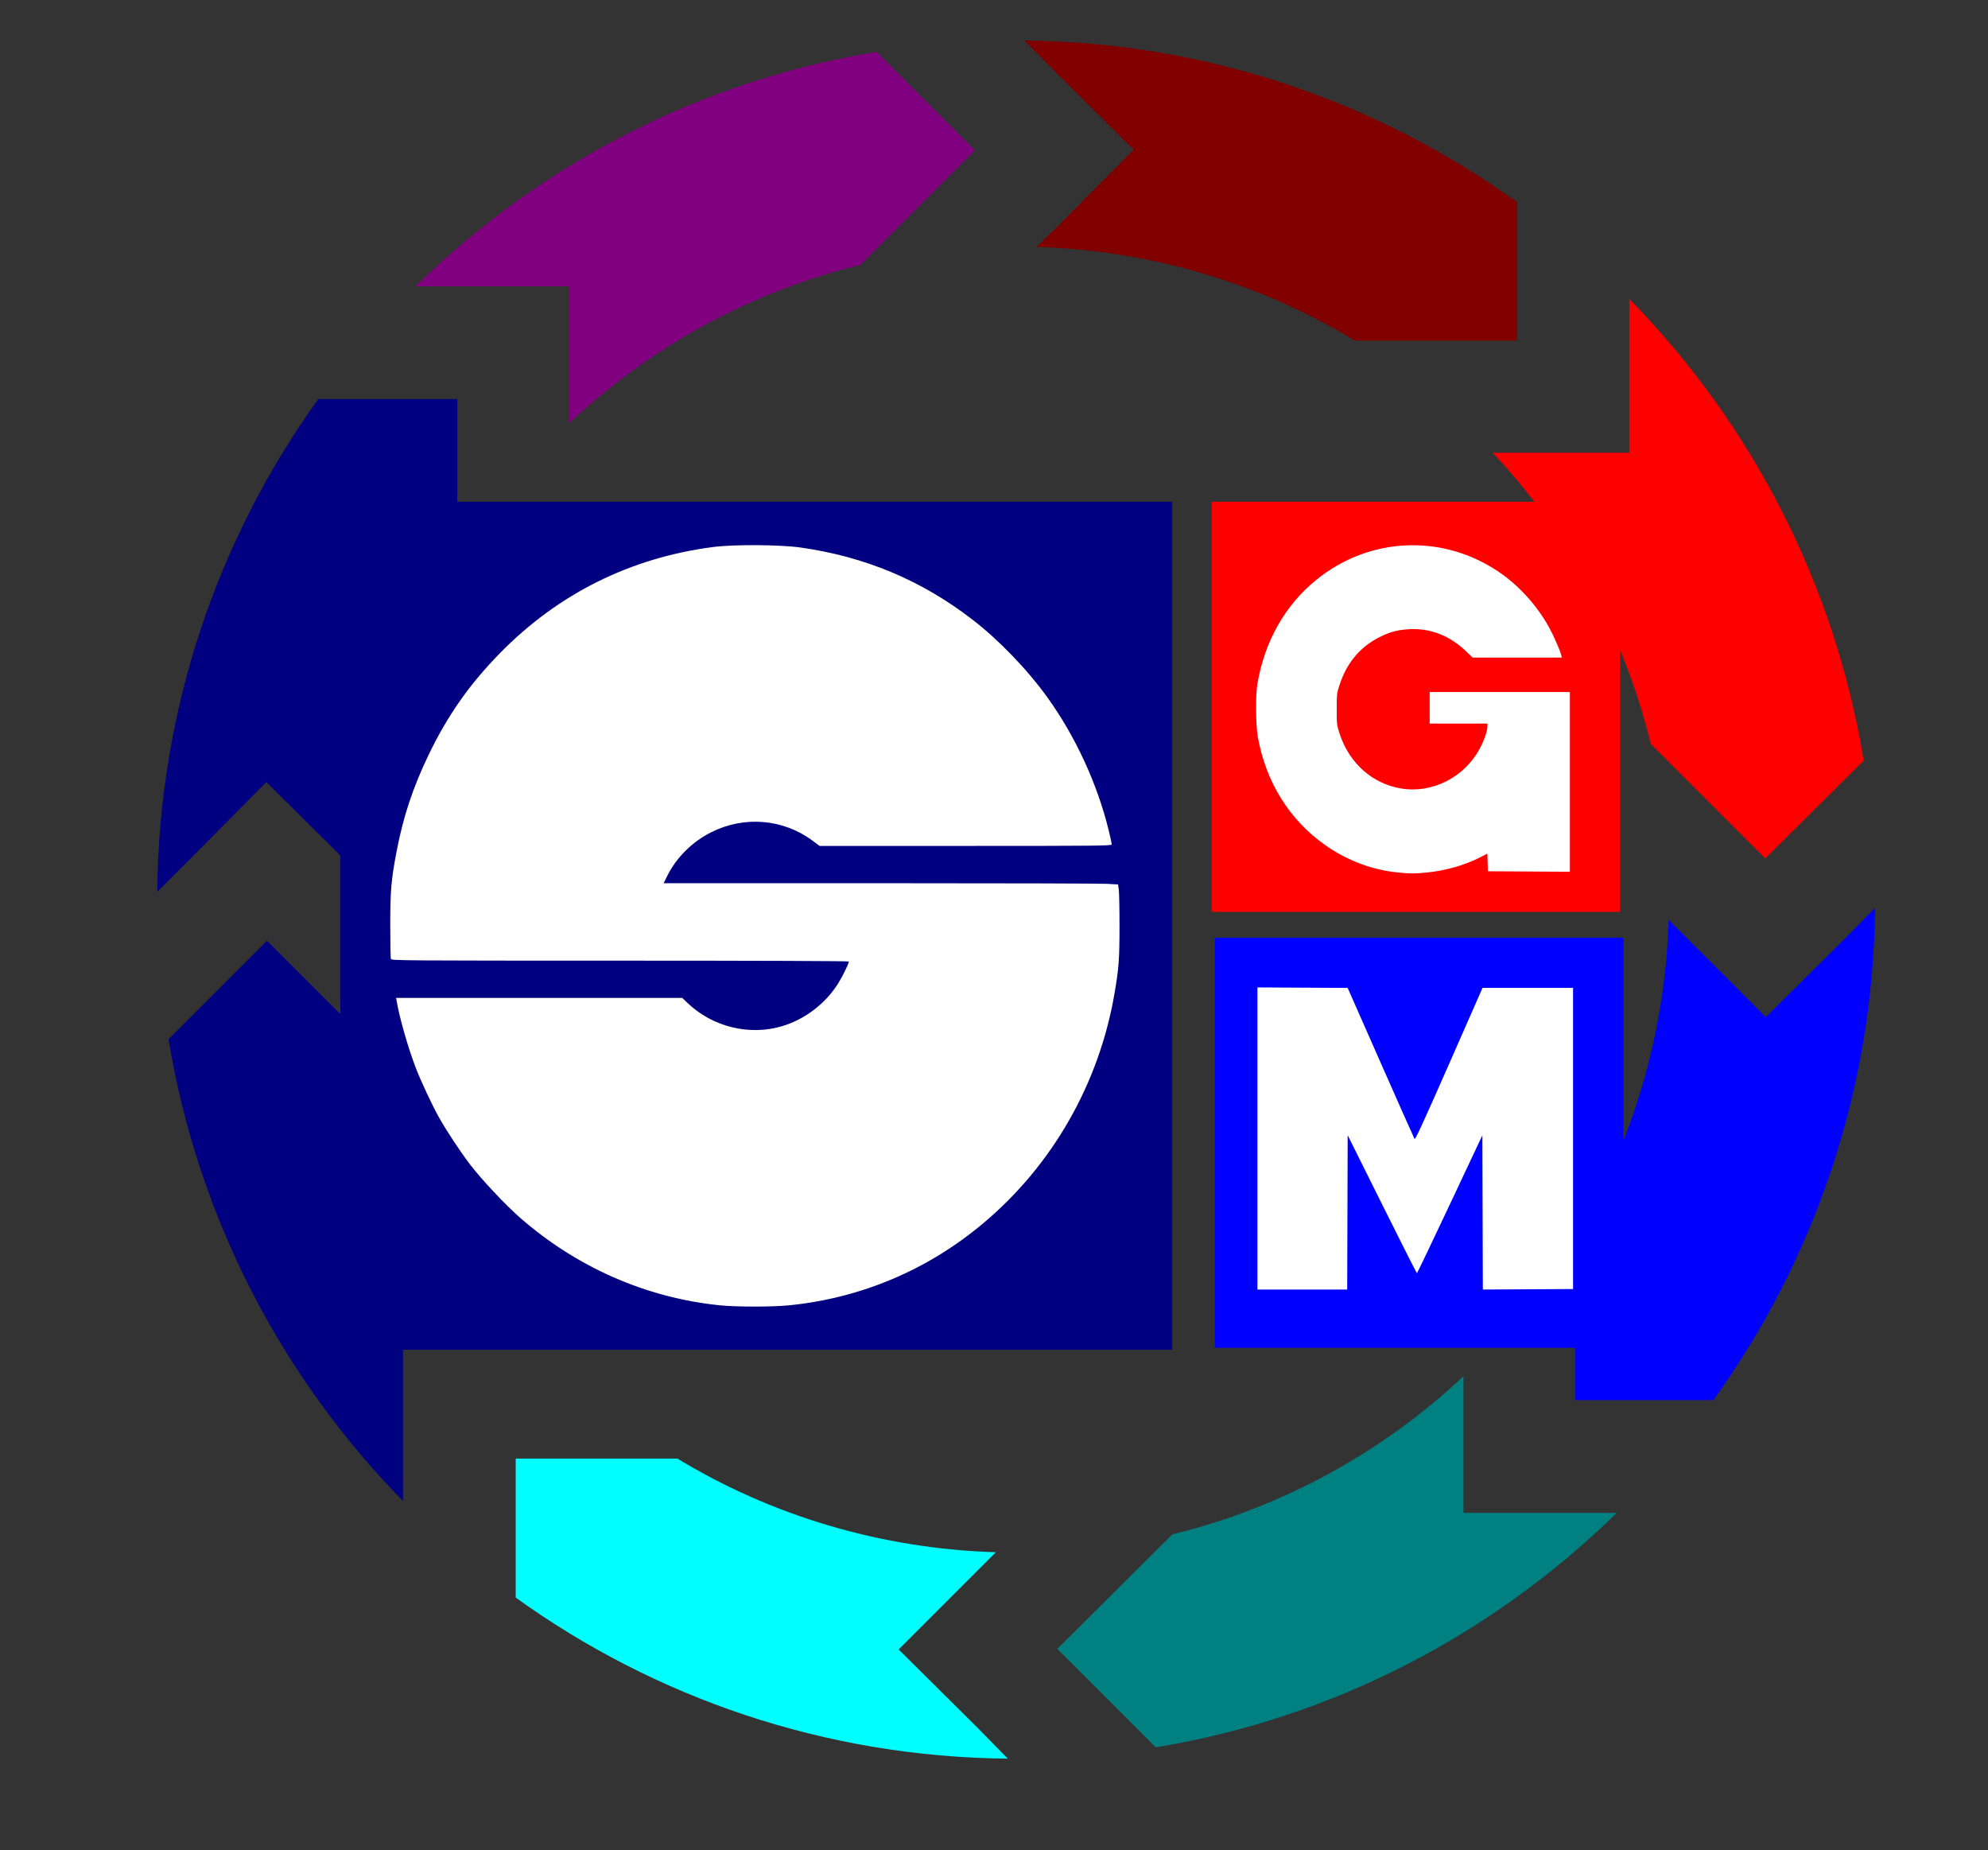
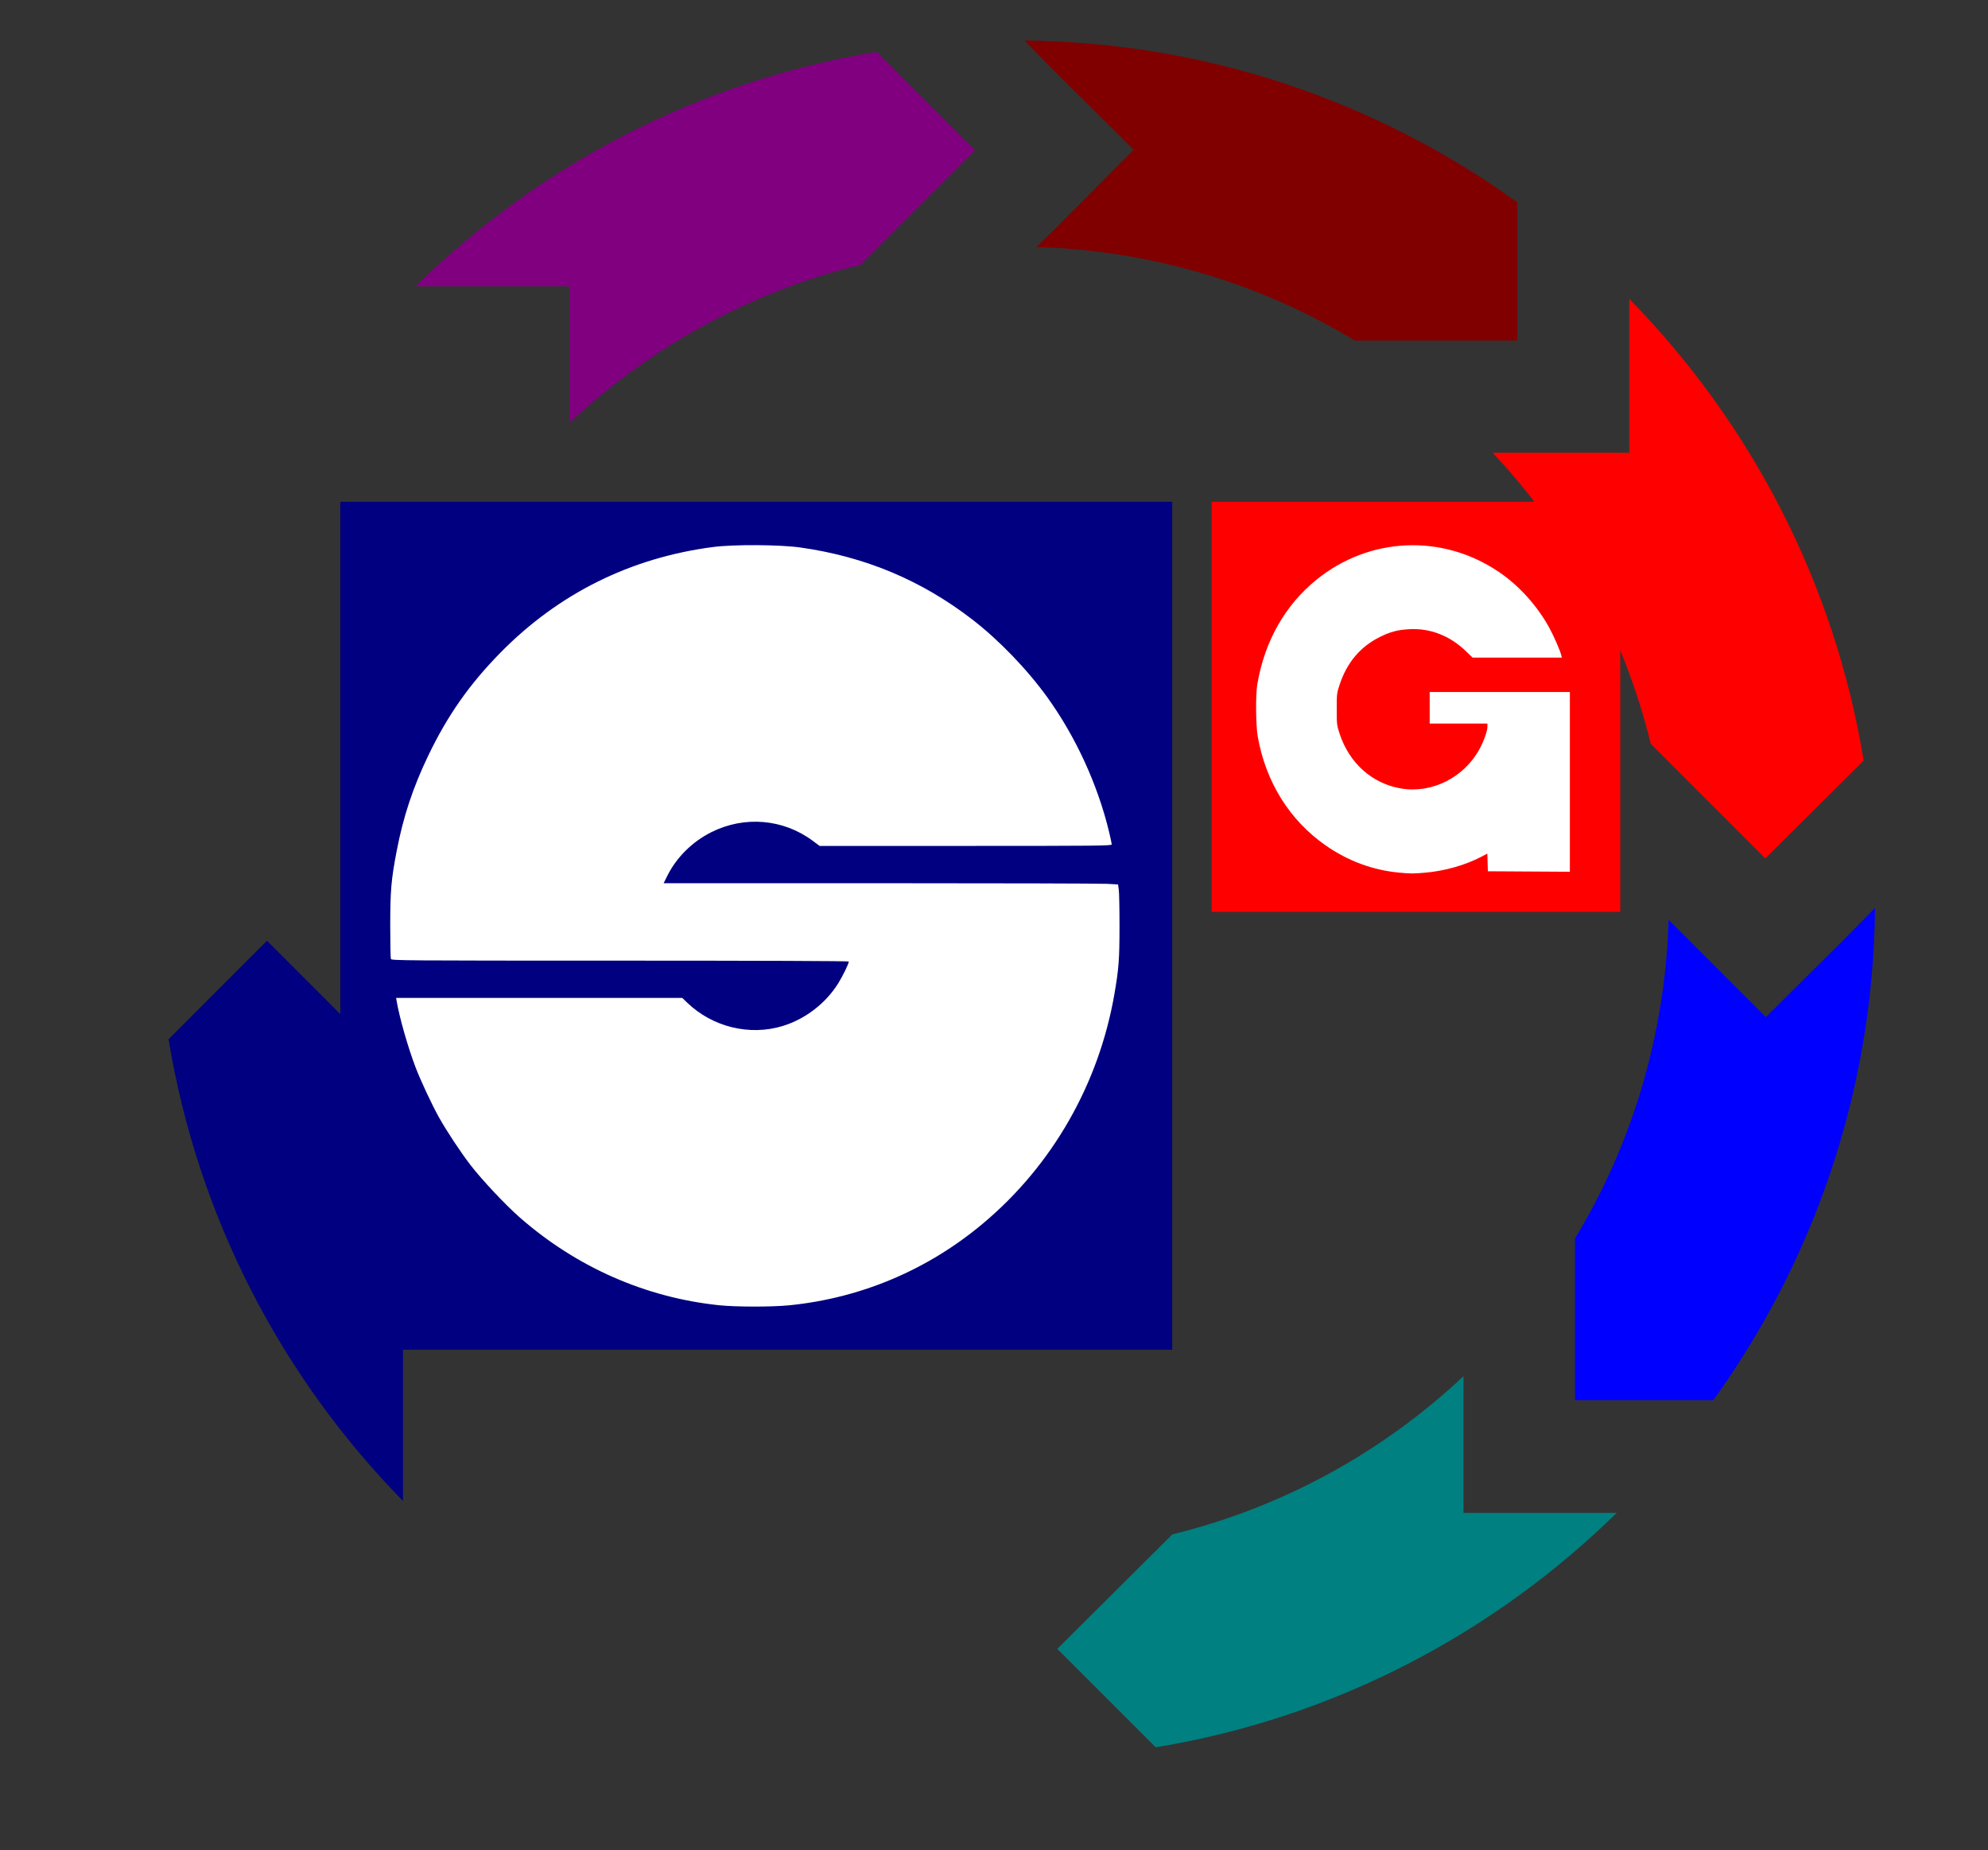
<svg xmlns="http://www.w3.org/2000/svg" xmlns:ns1="http://www.inkscape.org/namespaces/inkscape" xmlns:ns2="http://sodipodi.sourceforge.net/DTD/sodipodi-0.dtd" width="331mm" height="308mm" viewBox="0 0 331 308" version="1.1" id="svg5" ns1:version="1.1 (c68e22c387, 2021-05-23)" ns2:docname="drawing.svg">
  <rect x="0" y="0" width="331" height="308" fill="#333333" stroke="none" />
  <ns2:namedview id="namedview7" pagecolor="#ffffff" bordercolor="#666666" borderopacity="1.0" ns1:pageshadow="2" ns1:pageopacity="0.0" ns1:pagecheckerboard="0" ns1:document-units="mm" showgrid="false" width="211mm" ns1:zoom="0.086772068" ns1:cx="605.03341" ns1:cy="547.41118" ns1:window-width="1366" ns1:window-height="697" ns1:window-x="-8" ns1:window-y="-8" ns1:window-maximized="1" ns1:current-layer="layer1" />
  <defs id="defs2" />
  <g ns1:label="Layer 1" ns1:groupmode="layer" id="layer1">
-     <path style="fill:#0000ff;stroke-width:0.156" d="m 202.263,190.232 v -34.136 h 34.019 34.019 v 34.136 34.136 H 236.281 202.263 Z" id="path1696" />
    <path style="fill:#ff0000;stroke-width:0.156" d="M 201.733,117.664 V 83.528 h 34.019 34.019 v 34.136 34.136 h -34.019 -34.019 z" id="path1700" />
    <path style="fill:#000080;stroke-width:0.156" d="M 56.659,154.107 V 83.528 h 69.257 69.257 V 154.107 224.687 H 125.916 56.659 Z" id="path1692" />
    <path style="fill:#ffffff;stroke-width:0.156" d="m 237.354,145.266 c 3.239,-0.291 6.624,-1.255 9.262,-2.636 l 1.024,-0.536 0.044,1.471 0.044,1.471 6.827,0.041 6.827,0.041 v -14.961 -14.961 h -11.67 -11.67 v 2.626 2.626 h 4.805 4.805 v 0.553 c 0,0.682 -0.601,2.381 -1.295,3.66 -2.583,4.759 -7.897,7.449 -13.044,6.602 -4.799,-0.79 -8.629,-4.177 -10.249,-9.065 -0.488,-1.471 -0.501,-1.582 -0.501,-4.138 0,-2.555 0.013,-2.666 0.501,-4.138 1.204,-3.632 3.426,-6.262 6.655,-7.874 1.736,-0.867 2.954,-1.192 4.89,-1.305 3.488,-0.203 6.764,1.061 9.457,3.649 l 1.118,1.074 h 7.429 7.429 l -0.098,-0.409 c -0.184,-0.764 -1.29,-3.294 -2.006,-4.588 -2.037,-3.681 -5.027,-6.986 -8.378,-9.257 -9.418,-6.384 -21.573,-5.856 -30.403,1.319 -5.219,4.241 -8.618,10.261 -9.818,17.391 -0.298,1.768 -0.253,6.863 0.076,8.711 1.353,7.59 5.304,13.915 11.313,18.109 3.68,2.569 7.846,4.113 12.189,4.517 2.009,0.187 2.41,0.188 4.439,0.005 z" id="path1702" />
-     <path style="fill:#ffffff;stroke-width:0.156" d="m 224.348,201.817 0.039,-12.844 5.721,11.486 c 3.146,6.317 5.759,11.488 5.807,11.491 0.047,0.003 2.519,-5.161 5.492,-11.476 l 5.406,-11.481 0.039,12.835 0.039,12.835 7.512,-0.041 7.512,-0.041 V 189.516 164.452 h -7.539 -7.539 l -5.58,12.688 c -4.205,9.562 -5.618,12.63 -5.733,12.455 -0.084,-0.128 -2.625,-5.837 -5.647,-12.688 l -5.494,-12.455 -7.511,-0.041 -7.511,-0.041 v 25.146 25.146 h 7.474 7.474 z" id="path1698" />
    <path style="fill:#ffffff;stroke-width:0.156" d="m 131.422,217.288 c 11.939,-1.203 23.015,-5.882 32.251,-13.624 11.538,-9.672 19.295,-23.224 21.882,-38.227 0.722,-4.185 0.836,-5.704 0.842,-11.171 0.003,-2.888 -0.05,-5.653 -0.117,-6.143 l -0.123,-0.891 -1.846,-0.104 c -1.016,-0.057 -18.04,-0.104 -37.832,-0.104 h -35.985 l 0.618,-1.24 c 1.53,-3.068 4.166,-5.677 7.335,-7.26 5.522,-2.758 11.992,-2.2 16.894,1.458 l 1.12,0.835 h 24.322 c 21.924,0 24.322,-0.025 24.322,-0.248 0,-0.136 -0.21,-1.115 -0.466,-2.175 -1.895,-7.832 -5.556,-15.792 -10.266,-22.323 -3.358,-4.656 -8.047,-9.52 -12.465,-12.93 -8.48,-6.545 -17.902,-10.491 -28.669,-12.005 -3.414,-0.48 -11.079,-0.522 -14.492,-0.079 -13.754,1.785 -25.752,7.746 -35.445,17.611 -5.145,5.236 -8.798,10.446 -11.996,17.111 -2.566,5.347 -4.176,10.212 -5.265,15.914 -0.911,4.766 -1.064,6.55 -1.066,12.413 -8.55e-4,2.888 0.048,5.377 0.108,5.53 0.104,0.264 2.066,0.279 38.176,0.279 22.667,0 38.066,0.058 38.066,0.144 0,0.355 -0.993,2.398 -1.775,3.652 -2.08,3.334 -5.51,5.959 -9.269,7.096 -5.484,1.658 -11.621,0.16 -15.826,-3.862 l -0.86,-0.823 H 89.772 65.951 l 0.104,0.597 c 0.484,2.786 1.85,7.56 3.131,10.941 0.815,2.151 2.75,6.289 3.9,8.34 1.282,2.286 3.551,5.721 5.205,7.881 1.902,2.483 5.844,6.68 8.268,8.801 9.441,8.266 20.93,13.321 33.18,14.598 2.793,0.291 8.823,0.295 11.684,0.007 z" id="path1694" />
-     <path style="color:#000000;text-indent:0;text-transform:none;direction:ltr;baseline-shift:baseline;stroke-width:3.178;enable-background:accumulate;fill:#00ffff" d="m 85.864,242.804 v 23.139 c 23.136,16.644 51.379,26.527 81.929,26.813 l -4.966,-5.065 -13.208,-13.109 13.307,-13.307 2.88,-2.88 c -19.365,-0.593 -37.516,-6.188 -53.031,-15.591 z" id="path3973" />
    <path style="color:#000000;text-indent:0;text-transform:none;direction:ltr;baseline-shift:baseline;stroke-width:3.178;enable-background:accumulate;fill:#008080" d="m 243.665,229.099 c -13.396,12.571 -30.004,21.808 -48.462,26.317 l -19.167,19.067 16.386,16.386 c 29.642,-4.868 56.207,-18.874 76.765,-39.028 H 262.236 243.665 v -18.769 z" id="path3971" />
    <path style="color:#000000;text-indent:0;text-transform:none;direction:ltr;baseline-shift:baseline;stroke-width:3.178;enable-background:accumulate;fill:#000080" d="m 44.453,156.604 -16.386,16.386 c 4.87,29.657 18.855,56.302 39.028,76.865 v -7.051 -18.67 h 18.769 3.972 C 77.293,210.748 68.123,194.204 63.619,175.771 Z" id="path3969" />
    <path style="color:#000000;text-indent:0;text-transform:none;direction:ltr;baseline-shift:baseline;stroke-width:3.178;enable-background:accumulate;fill:#0000ff" d="m 312.188,151.142 -4.965,5.065 -13.208,13.109 -13.208,-13.208 -2.979,-2.979 c -0.593,19.366 -6.188,37.512 -15.591,53.031 v 26.913 h 23.04 c 16.649,-23.131 26.619,-51.383 26.913,-81.929 z" id="path3967" />
-     <path style="color:#000000;text-indent:0;text-transform:none;direction:ltr;baseline-shift:baseline;stroke-width:3.178;enable-background:accumulate;fill:#000080" d="M 52.993,66.432 C 36.338,89.573 26.466,117.898 26.18,148.461 l 5.065,-5.065 13.109,-13.208 13.307,13.208 2.88,2.979 C 61.132,127.007 66.732,108.965 76.132,93.444 V 66.432 Z" id="path3965" />
    <path style="color:#000000;text-indent:0;text-transform:none;direction:ltr;baseline-shift:baseline;stroke-width:3.178;enable-background:accumulate;fill:#ff0000" d="m 271.273,49.749 v 6.952 18.67 h -18.67 -4.072 c 12.578,13.406 21.812,29.989 26.317,48.462 l 19.067,19.067 16.386,-16.287 C 305.449,96.961 291.421,70.318 271.273,49.749 Z" id="path3963" />
    <path style="color:#000000;text-indent:0;text-transform:none;direction:ltr;baseline-shift:baseline;stroke-width:3.178;enable-background:accumulate;fill:#800080" d="M 145.946,8.635 C 116.29,13.494 89.748,27.504 69.18,47.663 h 6.952 18.67 v 18.769 3.972 C 108.197,57.84 124.808,48.59 143.264,44.088 L 162.332,25.021 Z" id="path3961" />
    <path style="color:#000000;text-indent:0;text-transform:none;direction:ltr;baseline-shift:baseline;stroke-width:3.178;enable-background:accumulate;fill:#800000" d="m 170.574,6.748 4.965,5.065 13.208,13.109 -13.208,13.307 -2.979,2.88 c 19.367,0.593 37.512,6.188 53.031,15.591 h 27.012 V 33.661 C 229.471,17.011 201.122,7.041 170.574,6.748 Z" id="path204" />
  </g>
</svg>